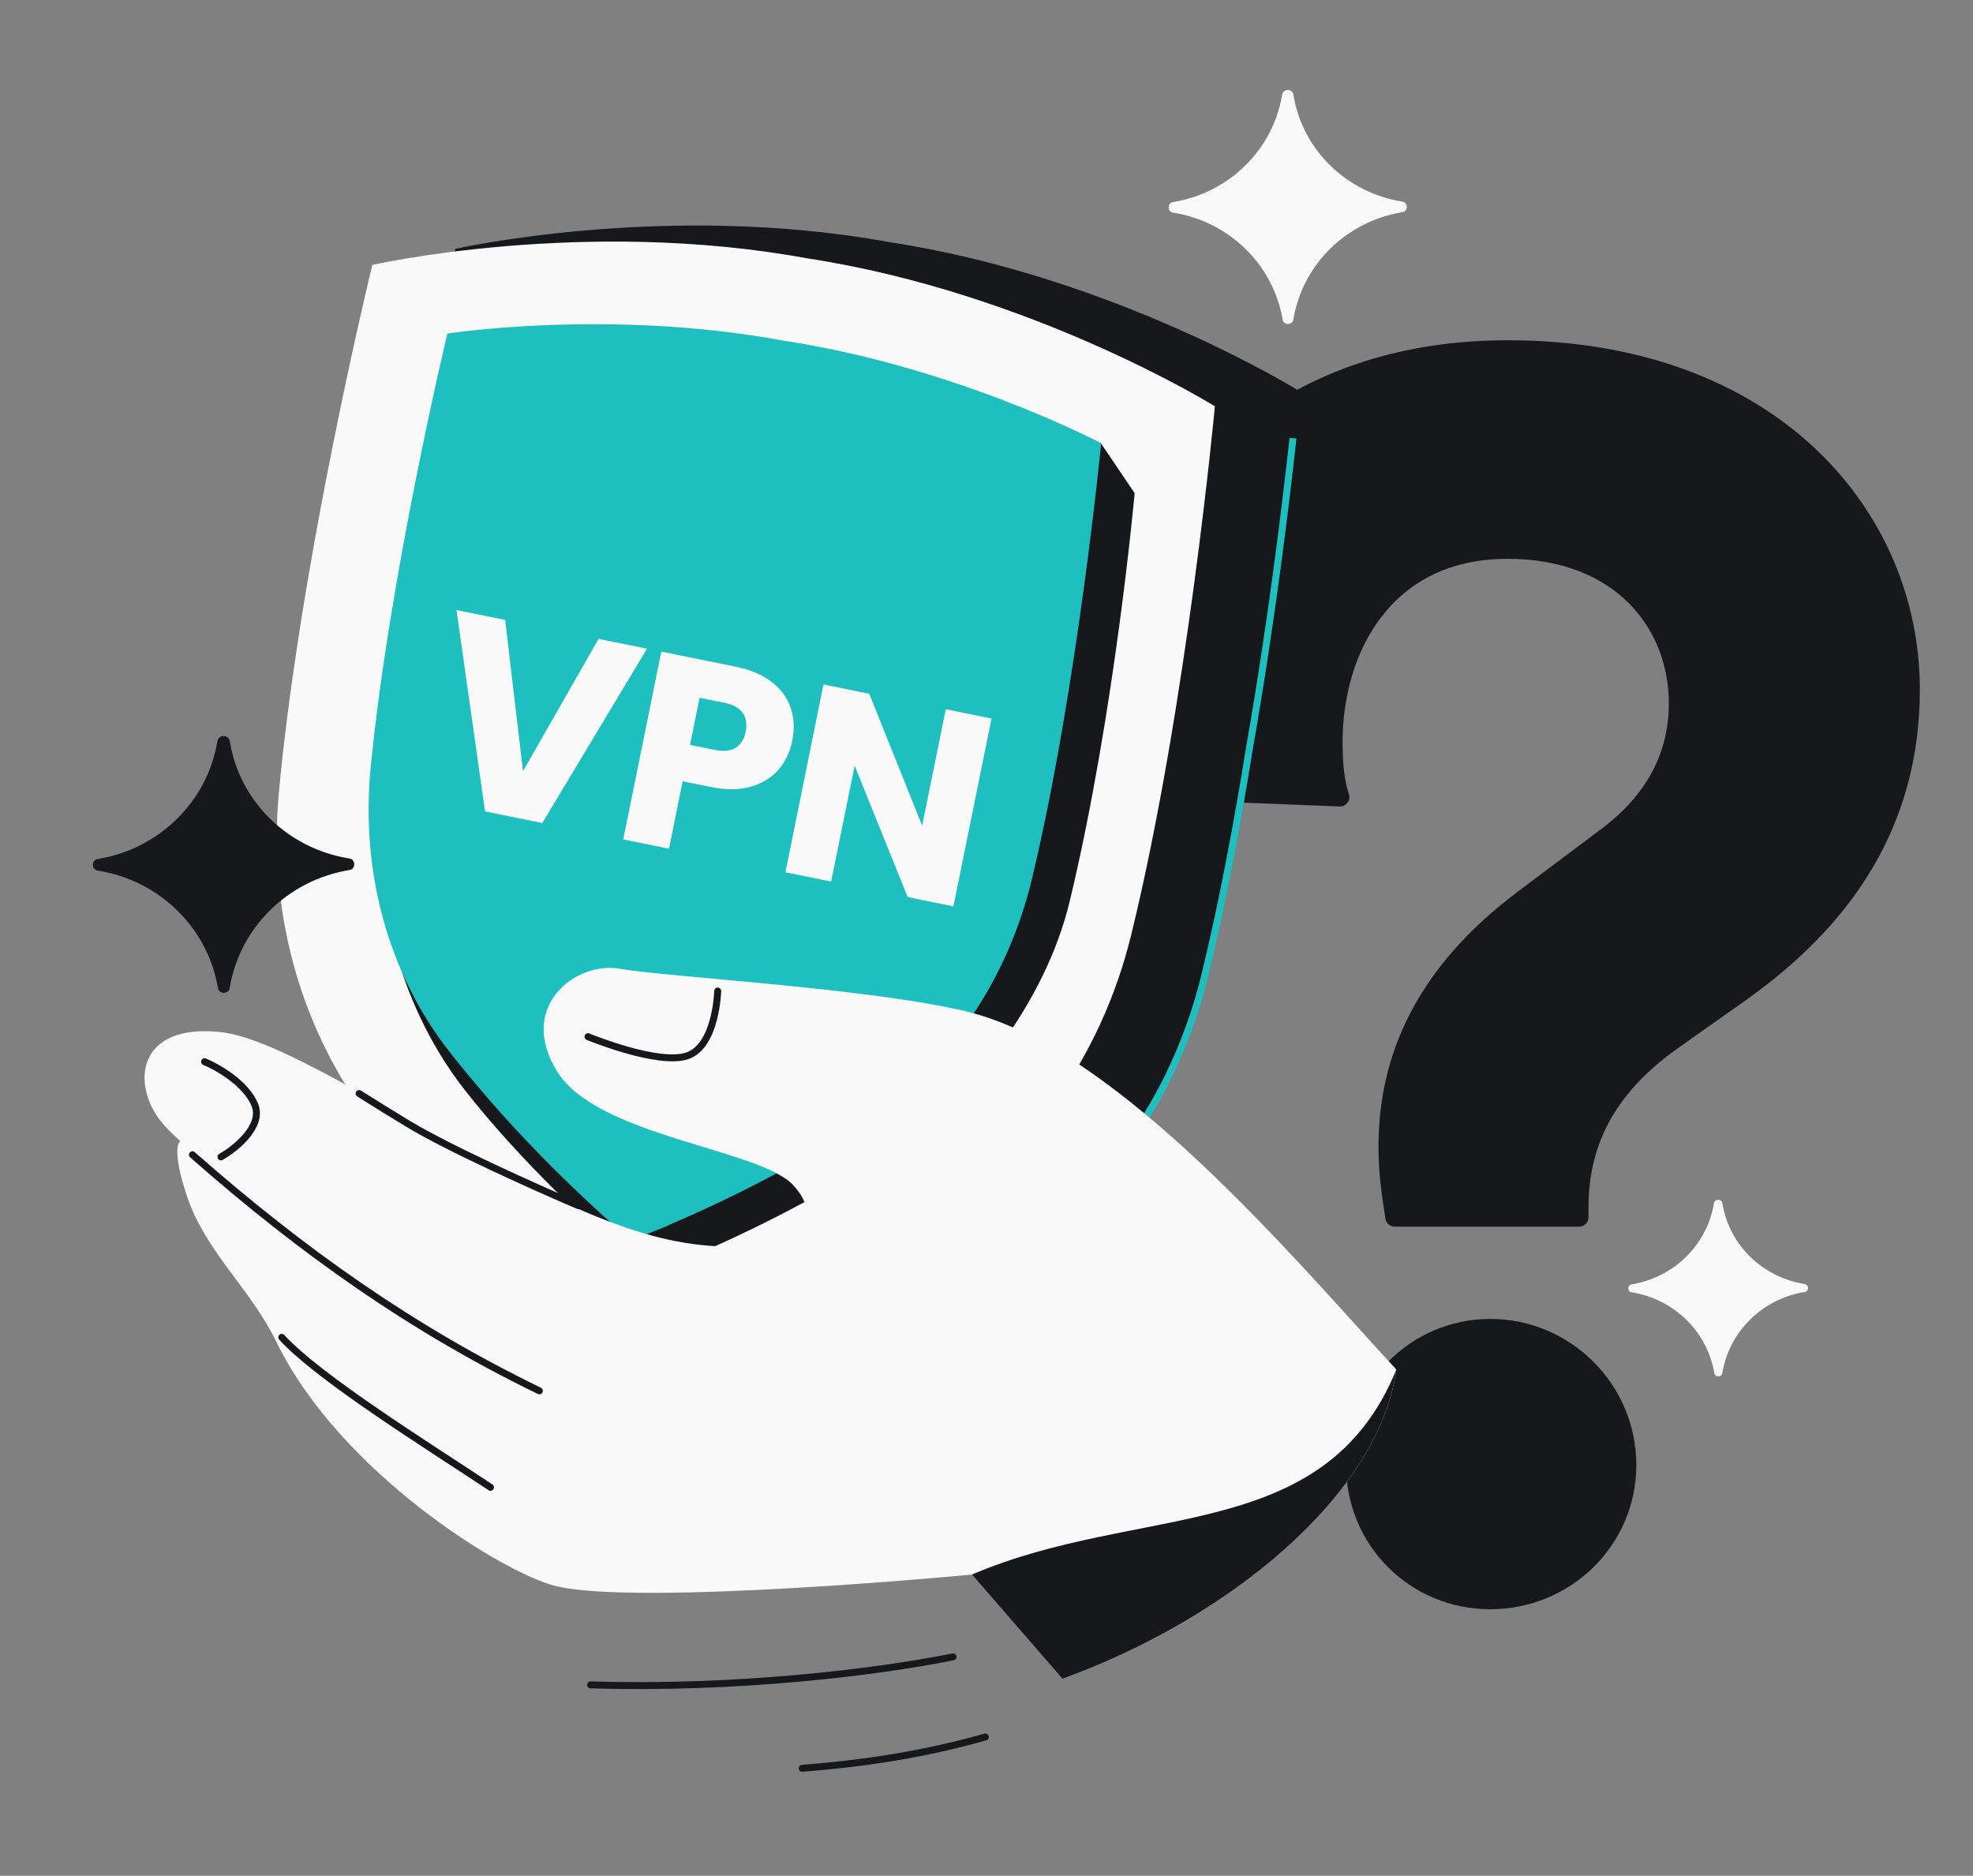
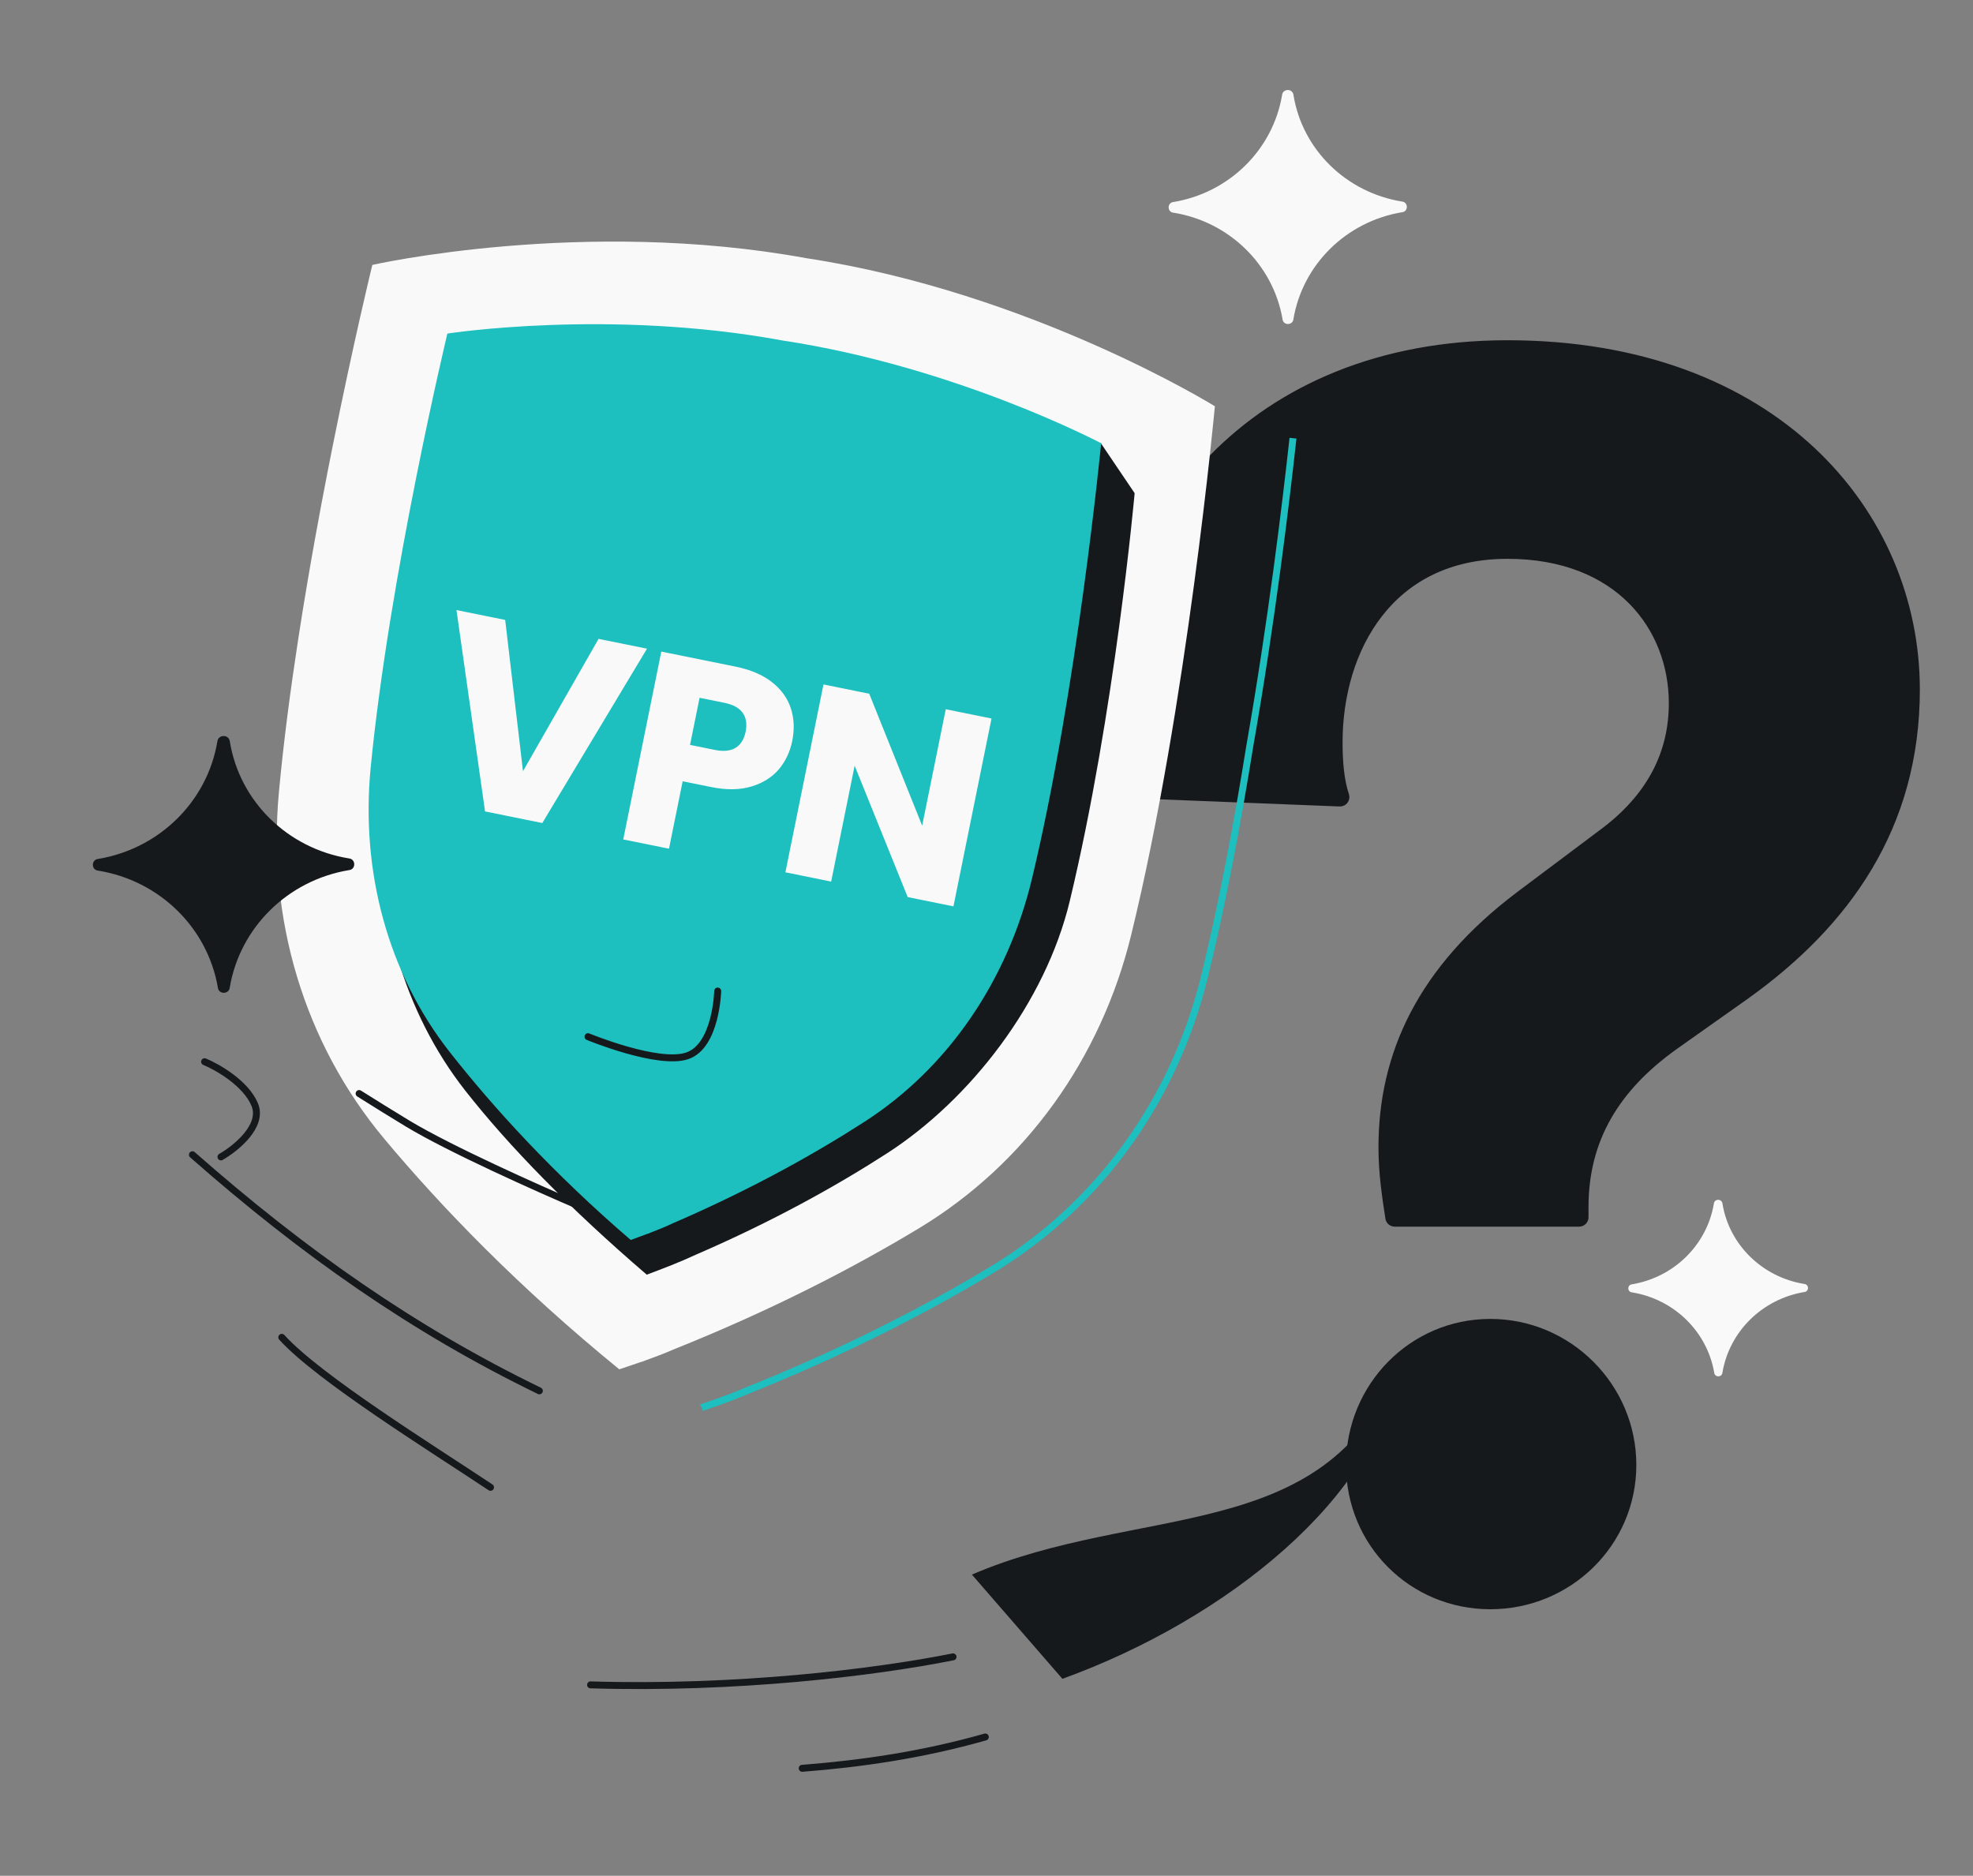
<svg xmlns="http://www.w3.org/2000/svg" width="568" height="540" viewBox="0 0 568 540" fill="none">
  <rect x="0" y="0" width="568" height="540" fill="#808080" stroke="none" />
  <g clip-path="url(#clip0_2580_1726)">
    <path d="M454.612 351.773C455.357 351.773 455.962 351.169 455.962 350.423V347.473C455.962 327.835 465.018 312.971 481.945 300.88C481.946 300.879 481.947 300.878 481.948 300.878L502.102 286.622L502.105 286.62C531.363 265.792 551.35 237.889 551.35 198.491C551.35 148.003 510.834 99.295 433.961 99.295C360.421 99.295 320.014 151.059 320.014 204.883C320.014 212.298 320.506 220.314 322.524 227.38C322.685 227.94 323.186 228.335 323.769 228.358L385.722 230.816C386.165 230.834 386.588 230.633 386.854 230.278C387.121 229.924 387.196 229.461 387.056 229.041C385.649 224.82 385.158 219.582 385.158 213.733C385.158 200.193 388.909 186.618 396.856 176.459C404.77 166.344 416.913 159.522 433.961 159.522C450.124 159.522 462.054 164.821 469.941 172.768C477.84 180.726 481.78 191.436 481.78 202.425C481.78 216.712 475.621 229.596 461.189 240.18L461.178 240.188L437.576 257.889L437.573 257.892C409.238 279.267 398.193 303.746 398.193 330.264C398.193 337.743 399.19 344.22 400.17 350.594L400.175 350.629C400.277 351.287 400.843 351.773 401.509 351.773H454.612ZM429.044 381.034C406.642 381.034 388.851 399.361 388.851 421.719C388.851 444.098 406.664 461.912 429.044 461.912C451.402 461.912 469.729 444.12 469.729 421.719C469.729 399.339 451.424 381.034 429.044 381.034Z" fill="#16191C" stroke="#16191C" stroke-width="2.699" stroke-linejoin="round" />
-     <path fill-rule="evenodd" clip-rule="evenodd" d="M131.092 71.641C131.092 71.641 191.713 57.91 256.109 69.718C320.832 79.572 373.653 112.334 373.653 112.334C373.653 112.334 369.054 162.033 359.796 214.796C356.292 236.636 351.954 259.902 346.779 281.061C338.11 316.501 316.501 346.847 285.717 365.442C267.124 376.672 243.491 388.949 215.253 400.255C212.365 401.506 209.632 402.542 207.117 403.436C206.701 403.595 206.284 403.753 205.865 403.912C205.843 403.908 205.82 403.904 205.797 403.899C204.473 404.359 203.217 404.781 202.04 405.177L202.035 405.178L202.029 405.18L178.273 397.523C178.273 397.523 148.061 359.234 131.663 339.576C108.626 311.959 98.062 276.229 101.433 239.901C103.445 218.212 106.938 194.803 110.753 173.015C119.221 120.12 131.092 71.641 131.092 71.641Z" fill="#16191C" />
    <path d="M202.029 405.181L202.035 405.179L202.039 405.177C203.217 404.782 204.473 404.36 205.797 403.9C205.82 403.904 205.843 403.908 205.865 403.912C206.283 403.754 206.701 403.595 207.117 403.436C209.632 402.542 212.365 401.507 215.253 400.256C243.491 388.95 267.124 376.673 285.717 365.442C316.501 346.847 338.109 316.501 346.778 281.062C351.954 259.903 356.292 236.636 359.796 214.796C366.083 178.964 370.222 144.544 372.231 126.144" stroke="#1EBFBF" stroke-width="2" />
    <path fill-rule="evenodd" clip-rule="evenodd" d="M232.205 74.34C167.809 62.532 107.188 76.263 107.188 76.263C107.188 76.263 101.779 98.349 95.66 128.972C95.195 131.297 94.727 133.67 94.256 136.087C93.093 142.061 91.917 148.299 90.76 154.712C89.952 159.191 89.152 163.755 88.373 168.375C87.521 173.422 86.692 178.534 85.901 183.672C83.608 198.568 81.627 213.678 80.294 228.036C76.923 264.364 87.488 300.093 110.525 327.711C126.922 347.368 149.414 370.668 178.288 394.196C179.106 393.914 179.978 393.622 180.897 393.313C182.076 392.917 183.333 392.495 184.659 392.034C184.682 392.038 184.704 392.042 184.727 392.046C185.145 391.888 185.562 391.729 185.979 391.571C188.494 390.677 191.227 389.641 194.115 388.39C222.352 377.084 245.986 364.807 264.579 353.576C295.363 334.981 316.971 304.635 325.64 269.196C341.759 203.301 349.749 116.956 349.749 116.956C349.749 116.956 296.928 84.194 232.205 74.34Z" fill="#F9F9F9" />
    <path fill-rule="evenodd" clip-rule="evenodd" d="M316.928 127.59L137.881 107.061C137.881 107.061 115.556 175.467 110.157 231.07C107.254 260.974 116.247 291.422 133.937 313.956C146.529 329.995 163.927 347.82 186.185 366.945C190.906 365.182 195.762 363.322 200.313 361.199C222.349 351.68 240.814 341.399 255.353 332.017C279.425 316.484 300.959 288.593 307.973 259.378C321.016 205.058 326.646 141.972 326.646 141.972L316.928 127.59Z" fill="#16191C" />
    <path fill-rule="evenodd" clip-rule="evenodd" d="M225.217 98.009C175.258 88.8 128.795 96.027 128.795 96.027C128.795 96.027 112.106 165.458 106.707 221.061C103.804 250.966 111.736 280.269 129.426 302.803C142.018 318.842 159.318 337.829 181.576 356.955C182.215 356.716 182.894 356.469 183.611 356.208C184.53 355.873 185.511 355.516 186.545 355.127C186.563 355.13 186.58 355.134 186.598 355.136C186.924 355.003 187.25 354.869 187.575 354.735C189.536 353.981 191.669 353.107 193.923 352.056C215.959 342.537 234.424 332.256 248.963 322.874C273.035 307.341 290.067 282.214 297.081 252.999C310.124 198.678 317.007 127.602 317.007 127.602C317.007 127.602 275.447 105.608 225.217 98.009Z" fill="#1EBFBF" />
    <path d="M186.263 186.74L156.121 236.931L139.636 233.59L131.414 175.624L145.435 178.465L150.564 222.01L172.32 183.914L186.263 186.74ZM228.067 213.338C227.432 216.471 226.13 219.201 224.162 221.529C222.203 223.805 219.573 225.437 216.272 226.426C212.971 227.414 209.112 227.461 204.695 226.565L196.529 224.91L192.595 244.323L179.422 241.653L190.382 187.575L211.721 191.9C216.035 192.774 219.53 194.258 222.207 196.351C224.884 198.444 226.701 200.951 227.66 203.872C228.618 206.793 228.754 209.948 228.067 213.338ZM205.817 215.886C208.333 216.396 210.327 216.185 211.799 215.254C213.271 214.322 214.226 212.778 214.663 210.621C215.1 208.464 214.822 206.67 213.829 205.239C212.836 203.808 211.081 202.838 208.565 202.328L201.4 200.876L198.653 214.434L205.817 215.886ZM274.484 260.92L261.312 258.25L246.04 220.429L239.28 253.785L226.107 251.115L237.067 197.037L250.24 199.707L265.48 237.682L272.272 204.172L285.445 206.842L274.484 260.92Z" fill="#F9F9F9" />
-     <path d="M178.535 278.89C191.395 281.199 251.409 284.523 278.764 291.307C322.338 302.114 373.064 362.909 401.984 394.267C396.946 430.576 353.521 466.03 305.846 483.291L279.791 453.282C279.791 453.282 183.419 462.503 159.765 456.529C144.769 452.741 97.899 423.953 79.512 386.19C72.137 371.045 59.221 360.36 53.867 344.48C49.99 332.981 50.947 329.054 51.91 328.528C49.709 326.52 47.94 324.761 46.735 323.327C37.648 312.497 39.125 294.482 63.569 297.114C88.014 299.745 146.788 345.337 189.271 356.125C216.976 363.161 242.007 356.16 228.359 341.189C218.835 330.742 172.185 327.24 160.446 308.547C148.707 289.853 165.676 276.581 178.535 278.89Z" fill="#F9F9F9" />
    <path d="M305.851 483.291C353.526 466.031 396.95 430.576 401.988 394.267C381.274 444.933 328.004 432.599 279.796 453.283L305.851 483.291Z" fill="#16191C" />
    <path d="M169.28 298.436C169.28 298.436 189.619 306.841 197.928 303.916C206.237 300.991 206.613 285.294 206.613 285.294M63.608 333.043C67.913 330.584 75.886 324.131 73.331 317.986C70.775 311.841 62.644 307.193 58.898 305.637M81.121 384.987C91.793 396.745 124.449 417.004 141.212 428.168M155.276 400.388C118.902 382.743 87.2 360.424 55.399 332.419M103.386 314.802C107.753 317.543 112.396 320.453 117.364 323.452C129.546 330.808 155.112 342.229 166.407 347.04" stroke="#16191C" stroke-width="2" stroke-linecap="round" />
    <path d="M274.366 476.97C251.722 481.488 211.96 486.301 170.014 485.03M283.662 500.036C265.453 505.219 247.659 507.759 230.937 509.053" stroke="#16191C" stroke-width="2" stroke-linecap="round" />
    <path d="M469.841 372.045C468.417 371.933 468.414 369.85 469.836 369.721C481.918 367.703 491.387 358.386 493.396 346.537C493.533 345.027 495.738 345.023 495.881 346.532C497.825 358.373 507.332 367.651 519.422 369.619C520.845 369.743 520.85 371.826 519.427 371.944C507.345 373.961 497.876 383.279 495.867 395.127C495.736 396.574 493.62 396.579 493.495 395.132C491.438 383.292 481.931 374.013 469.841 372.045Z" fill="#F9F9F9" />
    <path d="M337.856 61.234C335.969 61.085 335.964 58.324 337.85 58.152C353.868 55.478 366.422 43.124 369.086 27.416C369.268 25.413 372.191 25.407 372.381 27.409C374.958 43.107 387.563 55.409 403.592 58.018C405.478 58.182 405.485 60.943 403.598 61.1C387.58 63.774 375.026 76.127 372.363 91.836C372.189 93.754 369.383 93.761 369.218 91.843C366.49 76.145 353.885 63.843 337.856 61.234Z" fill="#F9F9F9" />
    <path d="M28.292 250.641C26.221 250.477 26.216 247.448 28.285 247.259C45.863 244.324 59.639 230.768 62.562 213.531C62.761 211.333 65.969 211.327 66.177 213.523C69.006 230.749 82.837 244.249 100.426 247.111C102.496 247.292 102.504 250.321 100.433 250.493C82.856 253.428 69.08 266.984 66.157 284.222C65.966 286.326 62.888 286.334 62.706 284.229C59.713 267.003 45.882 253.504 28.292 250.641Z" fill="#16191C" />
  </g>
  <defs>
    <clipPath id="clip0_2580_1726">
      <rect width="568" height="540" rx="48" fill="white" />
    </clipPath>
  </defs>
</svg>